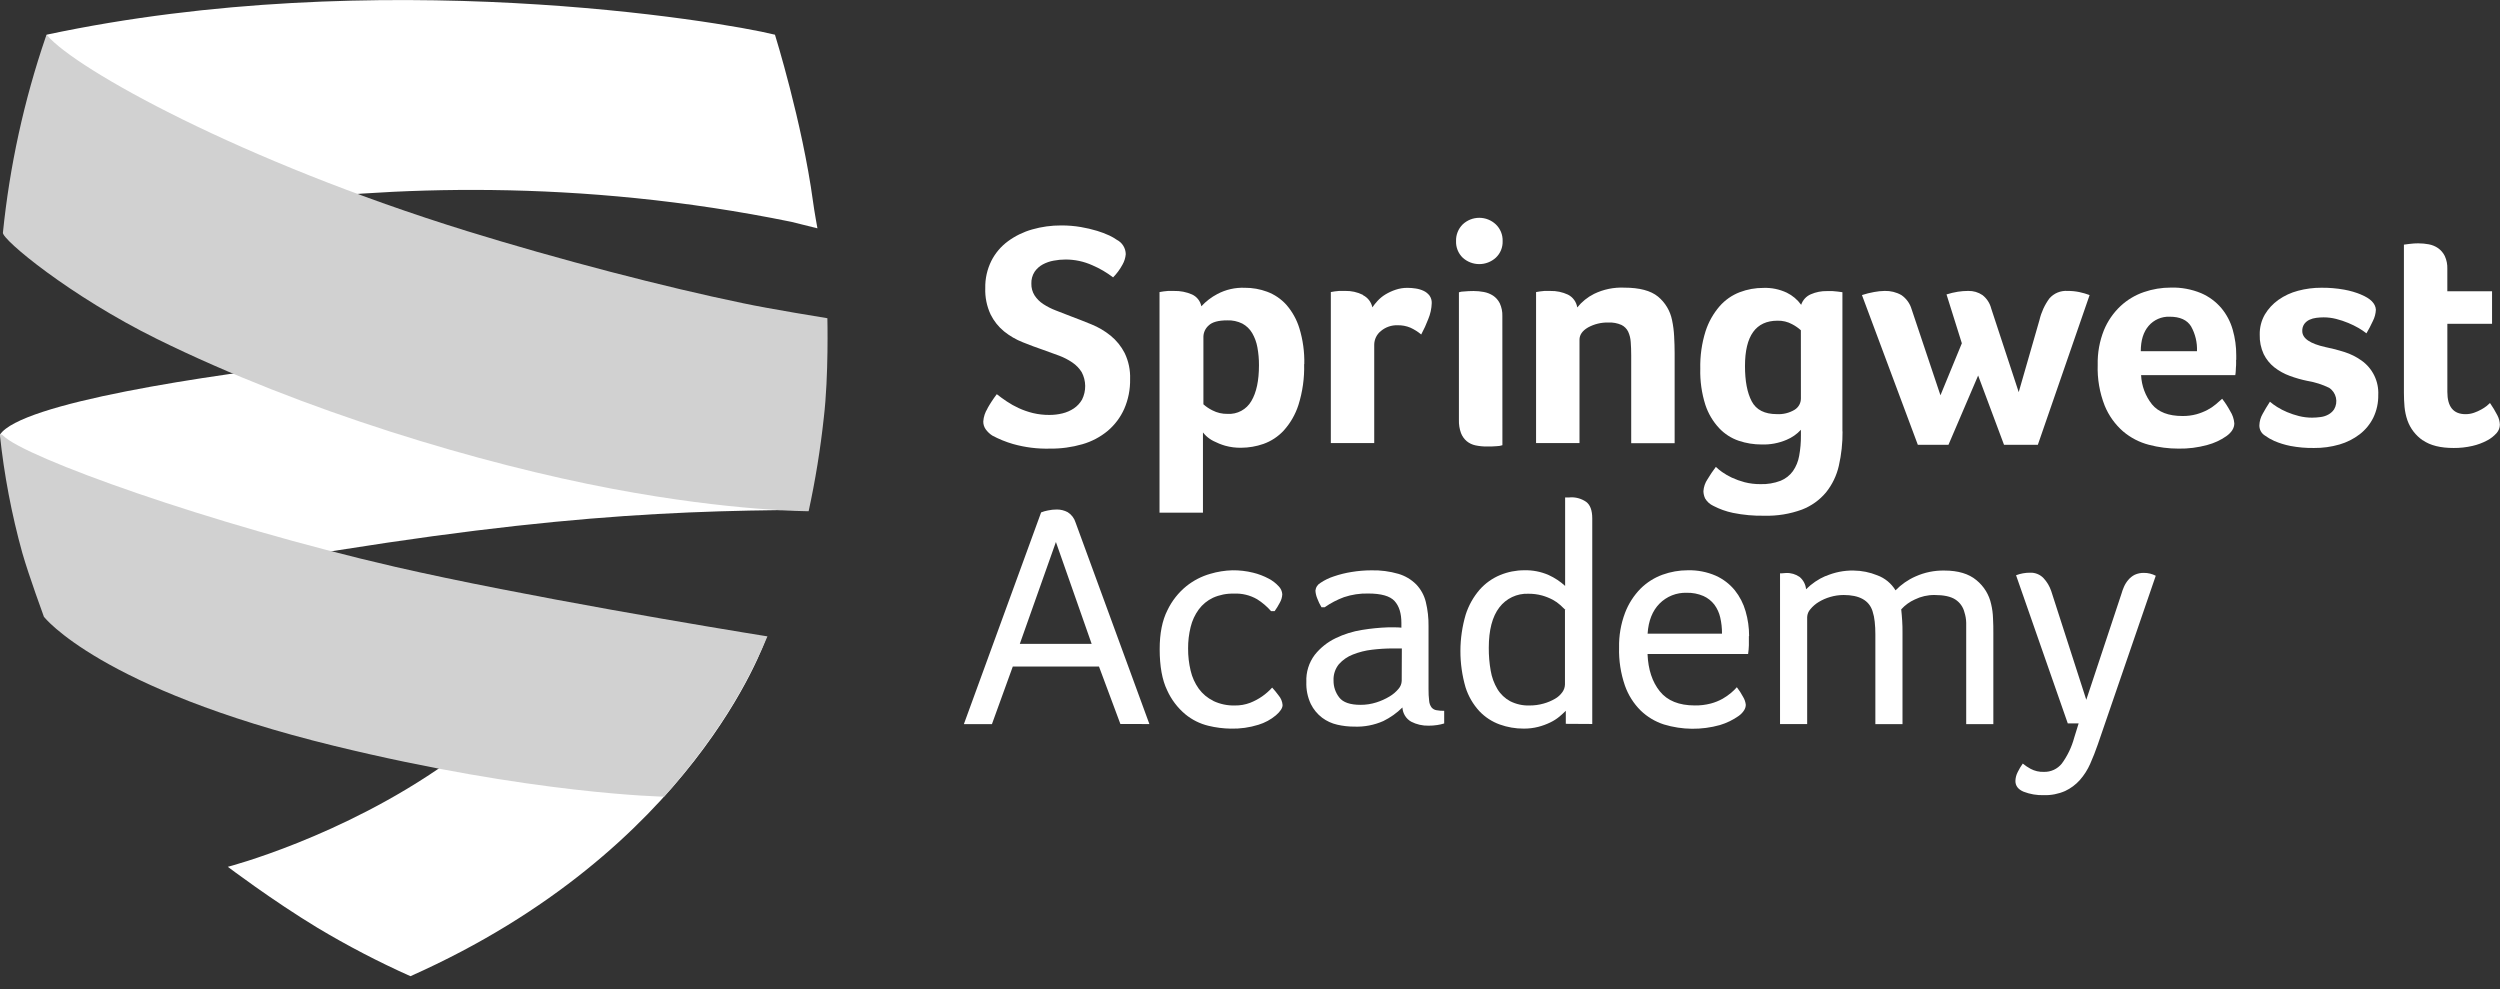
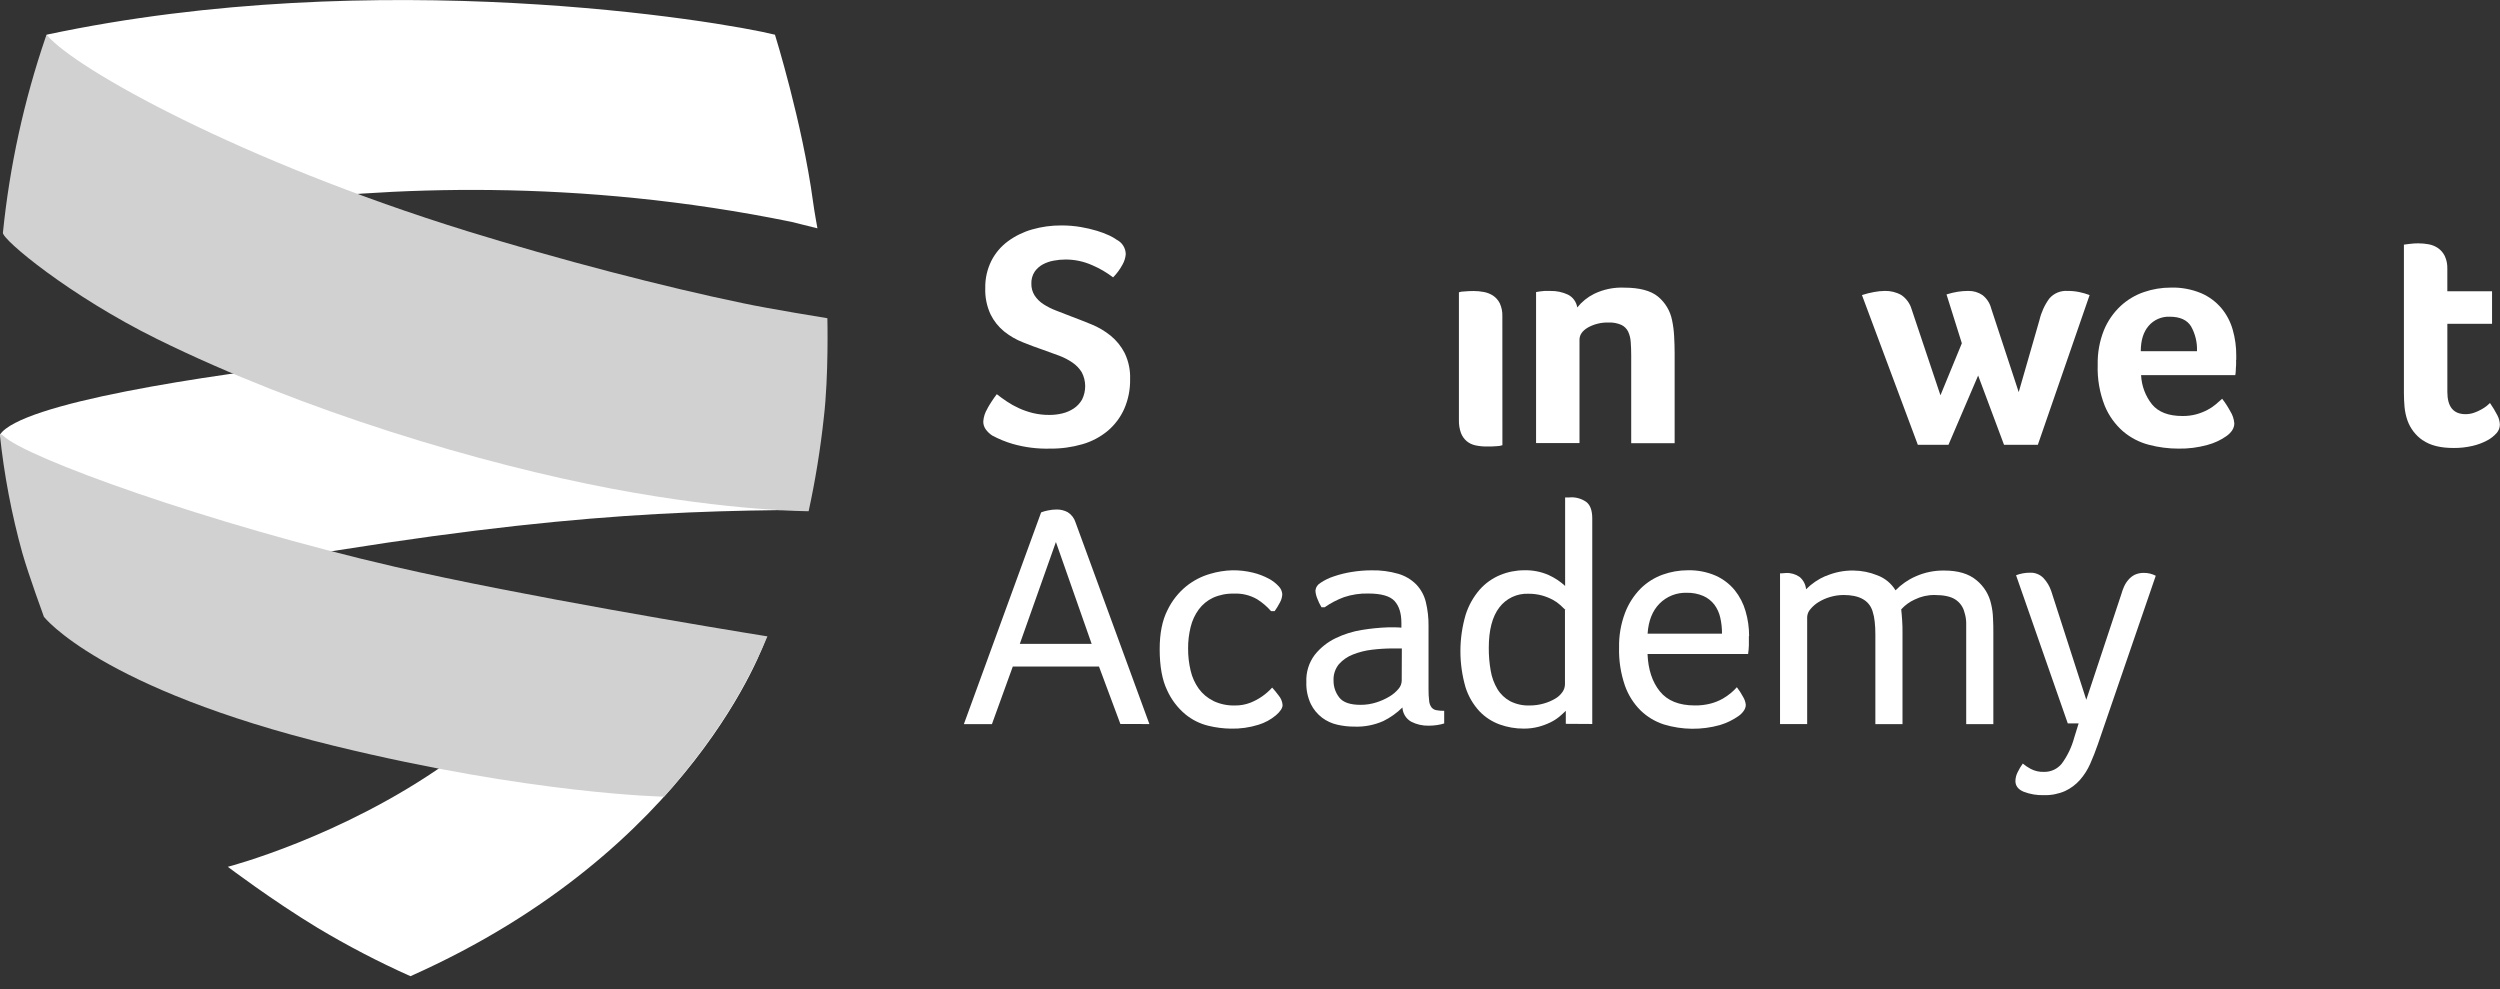
<svg xmlns="http://www.w3.org/2000/svg" width="187" height="74" viewBox="0 0 187 74" fill="none">
  <rect x="0" y="0" width="187" height="74" fill="#333333" stroke="none" />
  <g clip-path="url(#clip0_57_664)">
    <path d="M81.655 48.16H76.282L78.982 40.542L81.655 48.16ZM85.974 54.159L80.455 39.09C80.36 38.77 80.152 38.494 79.87 38.315C79.617 38.178 79.334 38.108 79.047 38.111C78.822 38.111 78.597 38.135 78.377 38.183C78.206 38.215 78.038 38.264 77.876 38.327L72.098 54.164H74.197L75.757 49.856H82.204L83.805 54.154L85.974 54.159Z" fill="white" />
    <path d="M90.756 52.424C90.325 52.215 89.952 51.904 89.669 51.517C89.379 51.112 89.172 50.654 89.06 50.169C88.93 49.625 88.866 49.067 88.87 48.508C88.866 47.966 88.93 47.425 89.06 46.898C89.174 46.424 89.382 45.977 89.669 45.583C89.947 45.21 90.312 44.911 90.732 44.712C91.22 44.494 91.751 44.388 92.285 44.403C92.893 44.371 93.498 44.516 94.027 44.82C94.419 45.065 94.773 45.367 95.078 45.715H95.342C95.483 45.517 95.611 45.309 95.723 45.094C95.838 44.898 95.904 44.677 95.915 44.451C95.901 44.228 95.807 44.019 95.651 43.86C95.436 43.625 95.182 43.43 94.9 43.282C94.53 43.085 94.136 42.935 93.729 42.836C93.225 42.712 92.708 42.652 92.189 42.658C91.626 42.672 91.067 42.761 90.528 42.922C89.879 43.107 89.273 43.419 88.745 43.841C88.144 44.329 87.659 44.944 87.325 45.643C86.936 46.409 86.743 47.38 86.744 48.556C86.744 49.836 86.929 50.859 87.299 51.625C87.611 52.321 88.077 52.937 88.661 53.427C89.164 53.841 89.754 54.135 90.387 54.288C90.937 54.423 91.5 54.494 92.066 54.502C92.766 54.519 93.464 54.421 94.132 54.212C94.609 54.067 95.051 53.828 95.433 53.509C95.769 53.221 95.937 52.962 95.937 52.736C95.916 52.47 95.811 52.218 95.637 52.016C95.488 51.812 95.328 51.616 95.157 51.431C94.706 51.93 94.146 52.319 93.52 52.566C93.151 52.707 92.759 52.776 92.364 52.77C91.811 52.784 91.263 52.669 90.763 52.434" fill="white" />
    <path d="M104.848 50.929C104.84 51.15 104.755 51.361 104.608 51.527C104.417 51.755 104.189 51.949 103.932 52.1C103.622 52.286 103.291 52.434 102.946 52.542C102.566 52.663 102.169 52.724 101.77 52.722C100.992 52.722 100.461 52.539 100.177 52.172C99.894 51.811 99.743 51.364 99.749 50.905C99.728 50.46 99.871 50.023 100.153 49.677C100.44 49.358 100.798 49.111 101.199 48.957C101.656 48.776 102.135 48.656 102.624 48.599C103.137 48.537 103.653 48.505 104.169 48.503H104.858L104.848 50.929ZM108.025 54.13V53.17C107.829 53.174 107.633 53.158 107.44 53.122C107.3 53.099 107.174 53.026 107.082 52.919C106.979 52.779 106.916 52.612 106.902 52.439C106.866 52.142 106.85 51.843 106.854 51.544V46.84C106.863 46.229 106.795 45.619 106.65 45.024C106.53 44.531 106.281 44.078 105.931 43.712C105.561 43.343 105.106 43.073 104.606 42.925C103.946 42.733 103.261 42.644 102.574 42.661C102.086 42.662 101.599 42.702 101.117 42.781C100.659 42.852 100.207 42.963 99.769 43.114C99.418 43.227 99.084 43.389 98.778 43.594C98.671 43.653 98.581 43.737 98.514 43.84C98.447 43.941 98.406 44.058 98.394 44.179C98.406 44.377 98.451 44.57 98.526 44.753C98.612 44.986 98.719 45.21 98.847 45.422H99.087C99.533 45.111 100.017 44.858 100.527 44.669C101.111 44.473 101.725 44.38 102.341 44.395C103.312 44.395 103.969 44.582 104.311 44.955C104.654 45.329 104.824 45.876 104.824 46.591V46.949C104.659 46.932 104.492 46.924 104.325 46.925H103.831C103.181 46.948 102.532 47.012 101.89 47.117C101.2 47.224 100.531 47.433 99.903 47.738C99.297 48.029 98.765 48.453 98.346 48.978C97.906 49.561 97.683 50.279 97.715 51.008C97.693 51.577 97.807 52.142 98.048 52.657C98.247 53.06 98.536 53.411 98.893 53.684C99.232 53.938 99.622 54.117 100.035 54.209C100.445 54.303 100.864 54.351 101.285 54.351C102.037 54.382 102.786 54.239 103.474 53.934C104.001 53.675 104.483 53.332 104.901 52.919C104.912 53.136 104.978 53.348 105.092 53.533C105.206 53.719 105.365 53.873 105.554 53.981C105.957 54.188 106.406 54.292 106.859 54.281C107.075 54.282 107.291 54.266 107.505 54.233C107.683 54.207 107.858 54.167 108.03 54.113" fill="white" />
    <path d="M117.083 45.627H117.059V51.198C117.054 51.403 116.987 51.602 116.867 51.769C116.723 51.974 116.534 52.145 116.316 52.268C116.048 52.423 115.762 52.544 115.464 52.626C115.117 52.725 114.757 52.773 114.396 52.77C113.897 52.785 113.402 52.674 112.956 52.448C112.566 52.236 112.238 51.924 112.008 51.544C111.757 51.122 111.586 50.658 111.505 50.173C111.405 49.608 111.357 49.035 111.361 48.46C111.361 47.126 111.625 46.118 112.152 45.434C112.404 45.103 112.731 44.837 113.107 44.659C113.483 44.481 113.896 44.396 114.312 44.412C114.66 44.408 115.007 44.451 115.344 44.542C115.623 44.62 115.892 44.728 116.148 44.863C116.356 44.974 116.549 45.111 116.723 45.269C116.875 45.41 116.999 45.531 117.095 45.627H117.083ZM119.101 54.154V38.776C119.101 38.171 118.946 37.757 118.636 37.533C118.302 37.305 117.905 37.188 117.501 37.2C117.449 37.2 117.397 37.204 117.345 37.212C117.301 37.215 117.257 37.215 117.213 37.212H117.071V43.827C116.706 43.493 116.291 43.219 115.84 43.013C115.266 42.761 114.642 42.639 114.014 42.656C113.396 42.656 112.784 42.777 112.212 43.013C111.627 43.255 111.104 43.627 110.684 44.1C110.21 44.648 109.853 45.285 109.633 45.974C109.112 47.747 109.108 49.632 109.621 51.407C109.831 52.074 110.186 52.686 110.66 53.199C111.082 53.643 111.601 53.982 112.176 54.19C112.751 54.397 113.356 54.502 113.966 54.5C114.337 54.504 114.706 54.459 115.065 54.368C115.374 54.288 115.674 54.178 115.96 54.039C116.204 53.923 116.433 53.777 116.642 53.605C116.831 53.444 116.99 53.298 117.122 53.168V54.142L119.101 54.154Z" fill="white" />
    <path d="M128.805 47.397H123.241C123.303 46.438 123.6 45.689 124.131 45.151C124.396 44.883 124.713 44.673 125.063 44.533C125.414 44.394 125.789 44.328 126.166 44.34C126.594 44.329 127.02 44.411 127.413 44.58C127.736 44.724 128.018 44.946 128.234 45.226C128.444 45.512 128.594 45.839 128.673 46.185C128.763 46.579 128.808 46.982 128.805 47.385V47.397ZM130.833 47.575C130.834 46.949 130.746 46.326 130.571 45.725C130.408 45.151 130.132 44.615 129.76 44.148C129.376 43.681 128.889 43.309 128.337 43.061C127.679 42.776 126.967 42.638 126.25 42.656C125.602 42.656 124.96 42.769 124.352 42.989C123.737 43.214 123.179 43.568 122.715 44.028C122.209 44.544 121.814 45.158 121.556 45.833C121.24 46.667 121.088 47.554 121.107 48.446C121.082 49.408 121.23 50.367 121.542 51.277C121.789 51.983 122.194 52.624 122.725 53.151C123.217 53.625 123.811 53.981 124.462 54.19C125.827 54.604 127.281 54.619 128.654 54.233C129.158 54.082 129.634 53.85 130.062 53.545C130.223 53.431 130.36 53.286 130.465 53.12C130.54 53 130.581 52.863 130.585 52.722C130.564 52.51 130.494 52.305 130.381 52.124C130.248 51.871 130.092 51.63 129.916 51.404C129.783 51.555 129.64 51.695 129.486 51.824C129.289 51.991 129.077 52.138 128.853 52.266C128.575 52.421 128.278 52.541 127.97 52.623C127.578 52.725 127.175 52.774 126.77 52.767C125.593 52.767 124.721 52.415 124.155 51.712C123.588 51.008 123.282 50.078 123.236 48.921H130.758C130.79 48.704 130.81 48.485 130.816 48.266C130.816 48.026 130.816 47.808 130.816 47.584" fill="white" />
    <path d="M136.551 43.085C136.007 43.321 135.513 43.657 135.094 44.076C135.061 43.719 134.889 43.389 134.614 43.157C134.318 42.949 133.961 42.844 133.599 42.86C133.547 42.859 133.495 42.863 133.443 42.872C133.392 42.879 133.339 42.883 133.287 42.884H133.146V54.161H135.176V46.154C135.186 45.937 135.271 45.73 135.416 45.569C135.591 45.356 135.801 45.174 136.037 45.031C136.309 44.865 136.602 44.737 136.908 44.65C137.232 44.555 137.567 44.507 137.904 44.506C139.083 44.506 139.803 44.906 140.063 45.706C140.147 45.965 140.203 46.233 140.229 46.505C140.263 46.818 140.279 47.133 140.277 47.448V54.166H142.307V47.349C142.307 47.03 142.307 46.723 142.283 46.428C142.259 46.133 142.245 45.852 142.211 45.581C142.494 45.266 142.84 45.014 143.226 44.842C143.683 44.617 144.186 44.502 144.694 44.506C145.395 44.506 145.917 44.618 146.259 44.842C146.6 45.063 146.844 45.406 146.94 45.801C147.021 46.052 147.066 46.313 147.072 46.577C147.072 46.855 147.072 47.145 147.072 47.448V54.166H149.102V47.385C149.102 47.018 149.102 46.641 149.078 46.25C149.068 45.892 149.02 45.536 148.937 45.187C148.785 44.483 148.397 43.852 147.838 43.397C147.265 42.917 146.465 42.677 145.438 42.677C144.695 42.663 143.957 42.814 143.279 43.119C142.719 43.365 142.212 43.718 141.786 44.158C141.473 43.64 140.993 43.244 140.426 43.035C139.865 42.806 139.266 42.684 138.66 42.677C137.937 42.662 137.22 42.805 136.558 43.095" fill="white" />
-     <path d="M161.251 43.066C160.978 42.924 160.675 42.85 160.368 42.852C160.129 42.846 159.892 42.895 159.675 42.994C159.49 43.088 159.326 43.218 159.195 43.378C159.062 43.532 158.954 43.705 158.873 43.891C158.796 44.065 158.732 44.244 158.681 44.426L156.054 52.345L153.429 44.203C153.308 43.846 153.113 43.519 152.855 43.243C152.726 43.108 152.57 43.002 152.397 42.933C152.224 42.863 152.039 42.83 151.852 42.838C151.493 42.836 151.137 42.9 150.801 43.028L154.669 54.108H155.483L155.147 55.191C154.961 55.882 154.649 56.532 154.228 57.11C154.067 57.312 153.861 57.474 153.627 57.583C153.393 57.691 153.137 57.744 152.879 57.736C152.534 57.749 152.193 57.67 151.888 57.508C151.681 57.396 151.485 57.264 151.303 57.115C151.163 57.311 151.04 57.518 150.933 57.734C150.82 57.945 150.758 58.179 150.753 58.418C150.753 58.78 150.957 59.047 151.363 59.219C151.846 59.406 152.361 59.494 152.879 59.478C153.425 59.494 153.967 59.388 154.468 59.169C154.889 58.972 155.267 58.691 155.576 58.343C155.891 57.985 156.149 57.58 156.342 57.144C156.548 56.681 156.739 56.196 156.915 55.687L161.251 43.066Z" fill="white" />
+     <path d="M161.251 43.066C160.978 42.924 160.675 42.85 160.368 42.852C160.129 42.846 159.892 42.895 159.675 42.994C159.49 43.088 159.326 43.218 159.195 43.378C159.062 43.532 158.954 43.705 158.873 43.891C158.796 44.065 158.732 44.244 158.681 44.426L156.054 52.345L153.429 44.203C153.308 43.846 153.113 43.519 152.855 43.243C152.726 43.108 152.57 43.002 152.397 42.933C152.224 42.863 152.039 42.83 151.852 42.838C151.493 42.836 151.137 42.9 150.801 43.028L154.669 54.108H155.483L155.147 55.191C154.961 55.882 154.649 56.532 154.228 57.11C154.067 57.312 153.861 57.474 153.627 57.583C153.393 57.691 153.137 57.744 152.879 57.736C152.534 57.749 152.193 57.67 151.888 57.508C151.681 57.396 151.485 57.264 151.303 57.115C151.163 57.311 151.04 57.518 150.933 57.734C150.82 57.945 150.758 58.179 150.753 58.418C150.753 58.78 150.957 59.047 151.363 59.219C151.846 59.406 152.361 59.494 152.879 59.478C153.425 59.494 153.967 59.388 154.468 59.169C154.889 58.972 155.267 58.691 155.576 58.343C155.891 57.985 156.149 57.58 156.342 57.144C156.548 56.681 156.739 56.196 156.915 55.687Z" fill="white" />
    <path d="M73.871 30.548C73.683 30.842 73.572 31.179 73.549 31.527C73.546 31.741 73.613 31.951 73.739 32.124C73.871 32.303 74.033 32.456 74.219 32.578C74.713 32.843 75.233 33.055 75.771 33.211C76.672 33.466 77.607 33.582 78.543 33.557C79.362 33.566 80.177 33.455 80.964 33.228C81.659 33.029 82.305 32.687 82.862 32.225C83.388 31.778 83.808 31.219 84.09 30.589C84.397 29.885 84.547 29.124 84.532 28.357C84.556 27.685 84.417 27.017 84.126 26.411C83.87 25.909 83.512 25.465 83.075 25.108C82.64 24.756 82.155 24.47 81.636 24.261C81.11 24.045 80.594 23.844 80.083 23.652C79.702 23.508 79.332 23.366 78.975 23.222C78.644 23.096 78.328 22.935 78.032 22.742C77.774 22.574 77.555 22.354 77.386 22.097C77.223 21.836 77.139 21.533 77.146 21.226C77.133 20.91 77.217 20.598 77.386 20.331C77.543 20.102 77.752 19.914 77.996 19.781C78.253 19.642 78.531 19.546 78.819 19.496C79.11 19.44 79.405 19.412 79.702 19.412C80.393 19.41 81.077 19.557 81.708 19.841C82.261 20.078 82.782 20.382 83.26 20.748C83.539 20.463 83.777 20.14 83.966 19.788C84.101 19.551 84.183 19.286 84.206 19.013C84.203 18.79 84.14 18.572 84.022 18.383C83.904 18.193 83.737 18.04 83.538 17.938C83.361 17.814 83.173 17.706 82.977 17.614C82.682 17.479 82.378 17.363 82.068 17.269C81.668 17.148 81.262 17.053 80.851 16.983C80.366 16.901 79.875 16.861 79.382 16.863C78.647 16.859 77.915 16.959 77.209 17.161C76.556 17.345 75.941 17.645 75.395 18.046C74.871 18.432 74.445 18.935 74.152 19.515C73.84 20.145 73.684 20.842 73.698 21.545C73.673 22.224 73.809 22.898 74.094 23.515C74.337 24.008 74.682 24.443 75.107 24.791C75.53 25.13 76.001 25.404 76.505 25.602C77.021 25.811 77.535 26.001 78.046 26.176C78.459 26.32 78.852 26.463 79.227 26.605C79.576 26.736 79.909 26.908 80.218 27.119C80.497 27.308 80.733 27.553 80.911 27.839C81.079 28.154 81.168 28.506 81.172 28.863C81.177 29.22 81.095 29.573 80.935 29.893C80.784 30.154 80.576 30.378 80.326 30.548C80.067 30.72 79.78 30.846 79.478 30.92C79.158 30.999 78.829 31.038 78.499 31.037C78.081 31.04 77.664 30.993 77.257 30.896C76.891 30.805 76.535 30.681 76.194 30.524C75.882 30.381 75.583 30.214 75.299 30.022C75.028 29.84 74.78 29.66 74.56 29.485C74.3 29.826 74.064 30.186 73.854 30.56" fill="white" />
-     <path d="M94.171 27.325C94.171 28.471 93.981 29.361 93.602 29.998C93.424 30.308 93.162 30.563 92.847 30.732C92.532 30.902 92.176 30.98 91.819 30.958C91.427 30.966 91.04 30.877 90.691 30.696C90.447 30.576 90.219 30.423 90.015 30.243V25.18C90.019 25.021 90.056 24.865 90.124 24.721C90.192 24.578 90.288 24.449 90.408 24.345C90.669 24.091 91.132 23.963 91.798 23.963C92.188 23.948 92.575 24.03 92.925 24.203C93.23 24.367 93.484 24.611 93.66 24.909C93.853 25.24 93.986 25.603 94.053 25.981C94.134 26.423 94.174 26.871 94.171 27.32V27.325ZM97.561 27.248C97.583 26.334 97.459 25.423 97.192 24.549C96.992 23.897 96.656 23.295 96.206 22.783C95.815 22.355 95.329 22.026 94.787 21.823C94.25 21.623 93.681 21.522 93.108 21.526C92.396 21.498 91.69 21.658 91.061 21.991C90.611 22.227 90.206 22.537 89.861 22.91C89.823 22.718 89.74 22.537 89.619 22.383C89.497 22.229 89.341 22.106 89.163 22.025C88.738 21.84 88.278 21.75 87.814 21.763C87.639 21.763 87.486 21.763 87.359 21.763C87.245 21.769 87.132 21.781 87.02 21.799C86.91 21.816 86.811 21.83 86.732 21.847V38.346H89.981V32.347C90.055 32.44 90.135 32.528 90.221 32.609C90.384 32.761 90.569 32.89 90.768 32.99C91.046 33.133 91.337 33.25 91.637 33.338C92.027 33.447 92.431 33.499 92.837 33.492C93.404 33.489 93.968 33.393 94.504 33.206C95.079 33.002 95.597 32.662 96.013 32.215C96.515 31.661 96.893 31.007 97.122 30.296C97.435 29.304 97.579 28.266 97.549 27.227" fill="white" />
-     <path d="M101.945 22.056C101.534 21.851 101.078 21.75 100.618 21.761C100.443 21.761 100.292 21.761 100.165 21.761C100.053 21.767 99.942 21.779 99.831 21.797C99.721 21.814 99.625 21.828 99.546 21.845V33.14H102.792V25.79C102.793 25.591 102.838 25.395 102.925 25.217C103.012 25.038 103.138 24.881 103.294 24.758C103.641 24.467 104.084 24.314 104.536 24.329C104.865 24.321 105.193 24.382 105.496 24.509C105.788 24.642 106.061 24.814 106.307 25.02C106.508 24.648 106.683 24.263 106.833 23.868C106.993 23.488 107.082 23.081 107.094 22.668C107.101 22.47 107.043 22.274 106.929 22.111C106.812 21.96 106.661 21.838 106.487 21.756C106.298 21.668 106.097 21.608 105.89 21.579C105.688 21.548 105.484 21.532 105.28 21.531C104.976 21.529 104.674 21.577 104.385 21.675C104.118 21.764 103.861 21.884 103.62 22.03C103.404 22.162 103.208 22.323 103.037 22.51C102.897 22.66 102.769 22.821 102.653 22.99C102.612 22.794 102.528 22.611 102.406 22.453C102.284 22.295 102.128 22.167 101.95 22.078" fill="white" />
    <path d="M112.376 23.647C112.388 23.316 112.322 22.988 112.184 22.687C112.069 22.456 111.896 22.258 111.682 22.114C111.471 21.978 111.236 21.885 110.989 21.84C110.737 21.792 110.482 21.768 110.226 21.768C109.971 21.768 109.724 21.78 109.484 21.804C109.363 21.803 109.242 21.823 109.127 21.864V31.416C109.116 31.75 109.169 32.082 109.283 32.395C109.373 32.63 109.521 32.839 109.712 33.002C109.903 33.158 110.129 33.265 110.37 33.314C110.652 33.373 110.94 33.401 111.229 33.398C111.483 33.398 111.721 33.398 111.949 33.374C112.095 33.372 112.241 33.348 112.38 33.302L112.376 23.647Z" fill="white" />
-     <path d="M111.886 16.782C111.551 16.467 111.109 16.292 110.649 16.292C110.19 16.292 109.747 16.467 109.412 16.782C109.247 16.945 109.117 17.141 109.031 17.357C108.945 17.573 108.905 17.804 108.913 18.037C108.904 18.267 108.944 18.496 109.03 18.71C109.116 18.924 109.247 19.117 109.412 19.277C109.751 19.585 110.192 19.755 110.649 19.755C111.107 19.755 111.547 19.585 111.886 19.277C112.055 19.119 112.188 18.926 112.276 18.712C112.364 18.498 112.405 18.268 112.397 18.037C112.405 17.803 112.364 17.571 112.276 17.355C112.187 17.139 112.055 16.943 111.886 16.782Z" fill="white" />
    <path d="M118.146 25.415C118.146 25.049 118.358 24.742 118.782 24.494C119.249 24.238 119.776 24.11 120.308 24.124C120.643 24.108 120.976 24.17 121.283 24.304C121.502 24.411 121.679 24.587 121.786 24.806C121.898 25.05 121.963 25.313 121.978 25.581C122.002 25.883 122.014 26.209 122.014 26.56V33.151H125.263V26.418C125.263 26.003 125.249 25.581 125.225 25.151C125.206 24.748 125.154 24.347 125.071 23.952C124.935 23.258 124.562 22.633 124.016 22.183C123.473 21.74 122.635 21.518 121.501 21.516C120.719 21.48 119.94 21.64 119.236 21.982C118.749 22.226 118.32 22.572 117.978 22.997C117.947 22.793 117.867 22.599 117.746 22.432C117.624 22.265 117.465 22.13 117.28 22.037C116.869 21.846 116.419 21.752 115.965 21.763C115.79 21.763 115.641 21.763 115.514 21.763C115.403 21.769 115.293 21.781 115.183 21.799C115.073 21.816 114.977 21.83 114.898 21.847V33.142H118.146V25.415Z" fill="white" />
-     <path d="M134.708 29.809C134.708 29.979 134.664 30.147 134.58 30.296C134.495 30.444 134.374 30.568 134.228 30.656C133.831 30.891 133.373 31.003 132.913 30.977C131.992 30.977 131.363 30.657 131.027 30.017C130.691 29.378 130.524 28.498 130.525 27.378C130.525 25.118 131.337 23.988 132.961 23.988C133.34 23.978 133.715 24.068 134.048 24.249C134.285 24.372 134.506 24.524 134.705 24.703L134.708 29.809ZM137.813 32.268V21.857L137.453 21.809C137.342 21.793 137.215 21.781 137.071 21.773C136.927 21.773 136.793 21.773 136.666 21.773C136.247 21.764 135.831 21.845 135.447 22.013C135.278 22.085 135.126 22.193 135.002 22.328C134.878 22.464 134.784 22.625 134.727 22.8C134.449 22.413 134.08 22.102 133.652 21.893C133.107 21.636 132.509 21.513 131.908 21.535C131.3 21.532 130.697 21.641 130.13 21.857C129.55 22.08 129.034 22.441 128.625 22.908C128.153 23.456 127.795 24.093 127.574 24.782C127.292 25.685 127.159 26.628 127.181 27.575C127.156 28.494 127.285 29.41 127.562 30.286C127.776 30.934 128.128 31.529 128.594 32.028C128.999 32.458 129.503 32.782 130.062 32.971C130.613 33.156 131.19 33.249 131.771 33.247C132.409 33.269 133.045 33.15 133.633 32.899C134.042 32.73 134.408 32.474 134.708 32.148V32.578C134.714 33.09 134.669 33.602 134.576 34.106C134.505 34.514 134.346 34.901 134.11 35.241C133.877 35.562 133.558 35.811 133.191 35.961C132.708 36.145 132.192 36.231 131.675 36.213C131.276 36.217 130.878 36.168 130.492 36.069C130.163 35.982 129.841 35.866 129.532 35.723C129.281 35.605 129.04 35.465 128.812 35.306C128.647 35.191 128.491 35.062 128.347 34.922C128.122 35.217 127.915 35.525 127.725 35.843C127.544 36.109 127.437 36.418 127.416 36.738C127.419 36.929 127.463 37.116 127.545 37.288C127.688 37.529 127.9 37.72 128.155 37.837C128.618 38.079 129.112 38.256 129.623 38.363C130.397 38.52 131.185 38.592 131.975 38.576C132.932 38.602 133.885 38.447 134.785 38.118C135.485 37.849 136.106 37.406 136.587 36.83C137.054 36.247 137.382 35.565 137.546 34.836C137.737 33.993 137.83 33.132 137.822 32.268" fill="white" />
    <path d="M156.303 22.071C156.05 21.977 155.79 21.901 155.526 21.845C155.239 21.787 154.947 21.759 154.655 21.761C154.4 21.743 154.144 21.784 153.908 21.881C153.672 21.979 153.462 22.13 153.294 22.323C152.941 22.805 152.689 23.353 152.553 23.935L151 29.331L148.942 23.074C148.842 22.675 148.611 22.322 148.287 22.071C147.973 21.859 147.602 21.751 147.224 21.761C146.964 21.761 146.705 21.781 146.449 21.821C146.161 21.867 145.877 21.935 145.599 22.023L146.746 25.677L145.146 29.569L142.986 23.122C142.86 22.694 142.591 22.323 142.223 22.071C141.842 21.855 141.408 21.748 140.97 21.761C140.701 21.766 140.433 21.794 140.169 21.845C139.866 21.9 139.567 21.975 139.274 22.071L143.454 33.272H145.745L147.965 28.089L149.901 33.272H152.43L156.303 22.071Z" fill="white" />
    <path d="M164.334 26.27H160.13C160.13 25.459 160.327 24.826 160.721 24.372C160.914 24.147 161.156 23.969 161.429 23.851C161.701 23.733 161.996 23.678 162.292 23.69C163.06 23.69 163.593 23.93 163.89 24.41C164.209 24.977 164.362 25.622 164.334 26.272V26.27ZM167.271 26.918V26.582C167.275 25.933 167.186 25.286 167.007 24.662C166.84 24.071 166.552 23.522 166.16 23.05C165.748 22.564 165.229 22.181 164.644 21.929C163.926 21.632 163.153 21.489 162.376 21.512C161.694 21.511 161.016 21.623 160.37 21.845C159.718 22.068 159.119 22.426 158.614 22.896C158.077 23.402 157.654 24.016 157.373 24.698C157.045 25.522 156.887 26.403 156.908 27.29C156.872 28.334 157.051 29.376 157.433 30.349C157.736 31.086 158.206 31.744 158.806 32.268C159.367 32.744 160.028 33.087 160.74 33.271C161.461 33.461 162.204 33.557 162.95 33.557C163.679 33.57 164.406 33.478 165.109 33.283C165.618 33.149 166.098 32.927 166.53 32.626C166.928 32.341 167.127 32.021 167.127 31.666C167.1 31.339 166.993 31.023 166.815 30.747C166.643 30.424 166.443 30.117 166.218 29.828L165.738 30.246C165.546 30.408 165.337 30.548 165.114 30.663C164.855 30.798 164.582 30.906 164.301 30.985C163.957 31.078 163.601 31.123 163.245 31.117C162.208 31.117 161.448 30.826 160.97 30.246C160.474 29.622 160.189 28.856 160.154 28.06H167.199C167.219 27.954 167.231 27.846 167.235 27.738C167.235 27.604 167.252 27.462 167.259 27.321C167.267 27.179 167.259 27.042 167.259 26.915" fill="white" />
-     <path d="M176.644 22.047C176.225 21.872 175.789 21.744 175.343 21.665C174.779 21.564 174.207 21.517 173.635 21.523C173.047 21.521 172.461 21.597 171.893 21.749C171.366 21.887 170.869 22.117 170.424 22.43C170.013 22.721 169.667 23.095 169.409 23.527C169.148 23.985 169.016 24.505 169.028 25.032C169.012 25.534 169.114 26.034 169.325 26.491C169.515 26.875 169.788 27.213 170.124 27.479C170.471 27.749 170.858 27.963 171.271 28.113C171.706 28.275 172.153 28.402 172.608 28.494C173.167 28.587 173.71 28.76 174.22 29.008C174.477 29.177 174.659 29.44 174.727 29.74C174.796 30.04 174.747 30.355 174.59 30.62C174.482 30.778 174.339 30.909 174.172 31.002C173.992 31.102 173.794 31.168 173.589 31.194C173.375 31.224 173.16 31.24 172.944 31.241C172.614 31.242 172.285 31.201 171.965 31.122C171.659 31.046 171.36 30.946 171.07 30.824C170.813 30.716 170.565 30.588 170.328 30.44C170.139 30.323 169.959 30.192 169.791 30.047C169.584 30.366 169.401 30.673 169.241 30.965C169.092 31.224 169.01 31.516 169.001 31.815C168.998 31.963 169.032 32.11 169.101 32.242C169.169 32.373 169.271 32.485 169.395 32.566C169.62 32.73 169.861 32.87 170.115 32.983C170.501 33.148 170.903 33.273 171.315 33.355C171.9 33.467 172.496 33.519 173.093 33.509C173.735 33.515 174.376 33.427 174.993 33.248C175.542 33.089 176.056 32.829 176.509 32.482C176.937 32.151 177.284 31.727 177.524 31.241C177.778 30.712 177.904 30.132 177.894 29.545C177.919 29.044 177.817 28.545 177.598 28.094C177.378 27.643 177.049 27.255 176.639 26.966C176.253 26.691 175.826 26.478 175.374 26.334C174.909 26.184 174.434 26.06 173.954 25.965C172.79 25.708 172.21 25.312 172.21 24.765C172.2 24.574 172.255 24.385 172.365 24.228C172.465 24.095 172.596 23.989 172.747 23.918C172.909 23.843 173.083 23.795 173.26 23.774C173.443 23.751 173.626 23.739 173.81 23.738C174.128 23.738 174.445 23.779 174.753 23.858C175.058 23.935 175.357 24.035 175.648 24.156C175.915 24.266 176.175 24.393 176.425 24.537C176.629 24.656 176.825 24.788 177.011 24.933C177.186 24.634 177.346 24.327 177.491 24.012C177.626 23.749 177.703 23.46 177.716 23.165C177.686 22.704 177.32 22.33 176.617 22.042" fill="white" />
    <path d="M181.234 32.935C181.783 33.319 182.551 33.511 183.538 33.509C184.012 33.513 184.484 33.46 184.946 33.353C185.329 33.266 185.699 33.128 186.045 32.943C186.312 32.803 186.551 32.615 186.75 32.389C186.9 32.218 186.985 32.001 186.99 31.774C186.983 31.523 186.917 31.276 186.798 31.054C186.636 30.74 186.453 30.436 186.251 30.145C186.203 30.193 186.123 30.265 186.011 30.361C185.88 30.463 185.74 30.555 185.594 30.634C185.421 30.729 185.242 30.809 185.056 30.874C184.853 30.945 184.639 30.981 184.423 30.98C183.516 30.98 183.062 30.425 183.062 29.315V24.221H186.405V21.785H183.06V20.105C183.072 19.775 183.006 19.446 182.868 19.146C182.752 18.912 182.58 18.711 182.367 18.56C182.159 18.418 181.923 18.32 181.675 18.275C181.423 18.227 181.167 18.203 180.91 18.203C180.783 18.203 180.656 18.203 180.529 18.215C180.401 18.227 180.289 18.236 180.171 18.251L179.813 18.299V29.389C179.813 29.739 179.828 30.09 179.859 30.438C179.891 30.779 179.963 31.116 180.075 31.441C180.291 32.053 180.697 32.58 181.234 32.945" fill="white" />
    <path d="M33.43 57.053C45.163 48.762 50.164 48.794 54.709 48.414C56.023 48.302 55.968 47.779 57.252 47.853C57.252 47.853 51.956 63.56 30.701 73.019C28.312 71.951 25.988 70.741 23.743 69.396C20.352 67.344 17.041 64.837 17.041 64.837C17.041 64.837 25.535 62.641 33.442 57.053" fill="white" />
    <path d="M61.674 24.023C61.674 24.023 42.884 25.002 24.664 27.025C15.374 28.057 1.55 30.159 0 32.508C0 32.508 6.479 41.833 4.777 45.391C4.549 45.871 3.652 45.048 12.885 43.318C37.25 38.759 48.82 38.197 60.426 38.14L58.279 35.104L59.5 28.429L61.674 24.023Z" fill="white" />
    <path d="M61.144 17.079C61.144 17.079 60.904 15.772 60.813 15.073C60.007 9.14 57.967 2.596 57.967 2.596C53.806 1.564 28.249 -2.683 3.482 2.596L2.016 18.973C2.016 18.973 27.314 10.071 59.2 16.595L61.144 17.079Z" fill="white" />
    <path d="M3.532 2.649C5.665 5.171 18.037 12.053 34.939 17.286C41.756 19.395 49.734 21.475 55.575 22.68C57.523 23.097 61.888 23.803 61.888 23.803C61.888 23.803 61.993 28.1 61.621 31.241C61.368 33.592 60.989 35.928 60.486 38.238C60.486 38.238 54.792 38.253 45.85 36.571C36.033 34.725 22.659 30.74 11.748 25.358C5.233 22.142 0.151 17.919 0.218 17.406C0.723 12.421 1.797 7.51 3.419 2.769C3.47 2.584 3.539 2.644 3.539 2.644" fill="#D1D1D1" />
    <path d="M57.408 47.601C53.835 47.03 39.054 44.582 29.588 42.406C15.697 39.212 1.812 34.207 0.23 32.58C0.202 32.545 0.164 32.519 0.122 32.505C0.08 32.49 0.034 32.488 -0.01 32.498C-0.01 32.498 -0.01 32.513 -0.01 32.52C0.306 35.509 0.868 38.466 1.67 41.362C2.15 43.042 3.285 46.137 3.285 46.137C3.285 46.137 7.46 51.502 24.964 55.783C39.822 59.414 49.679 59.591 49.679 59.591C51.239 57.838 52.675 55.977 53.974 54.022C55.314 51.995 56.462 49.846 57.403 47.606" fill="#D1D1D1" />
  </g>
  <defs>
    <clipPath id="clip0_57_664">
      <rect width="187" height="73.01" fill="white" />
    </clipPath>
  </defs>
</svg>